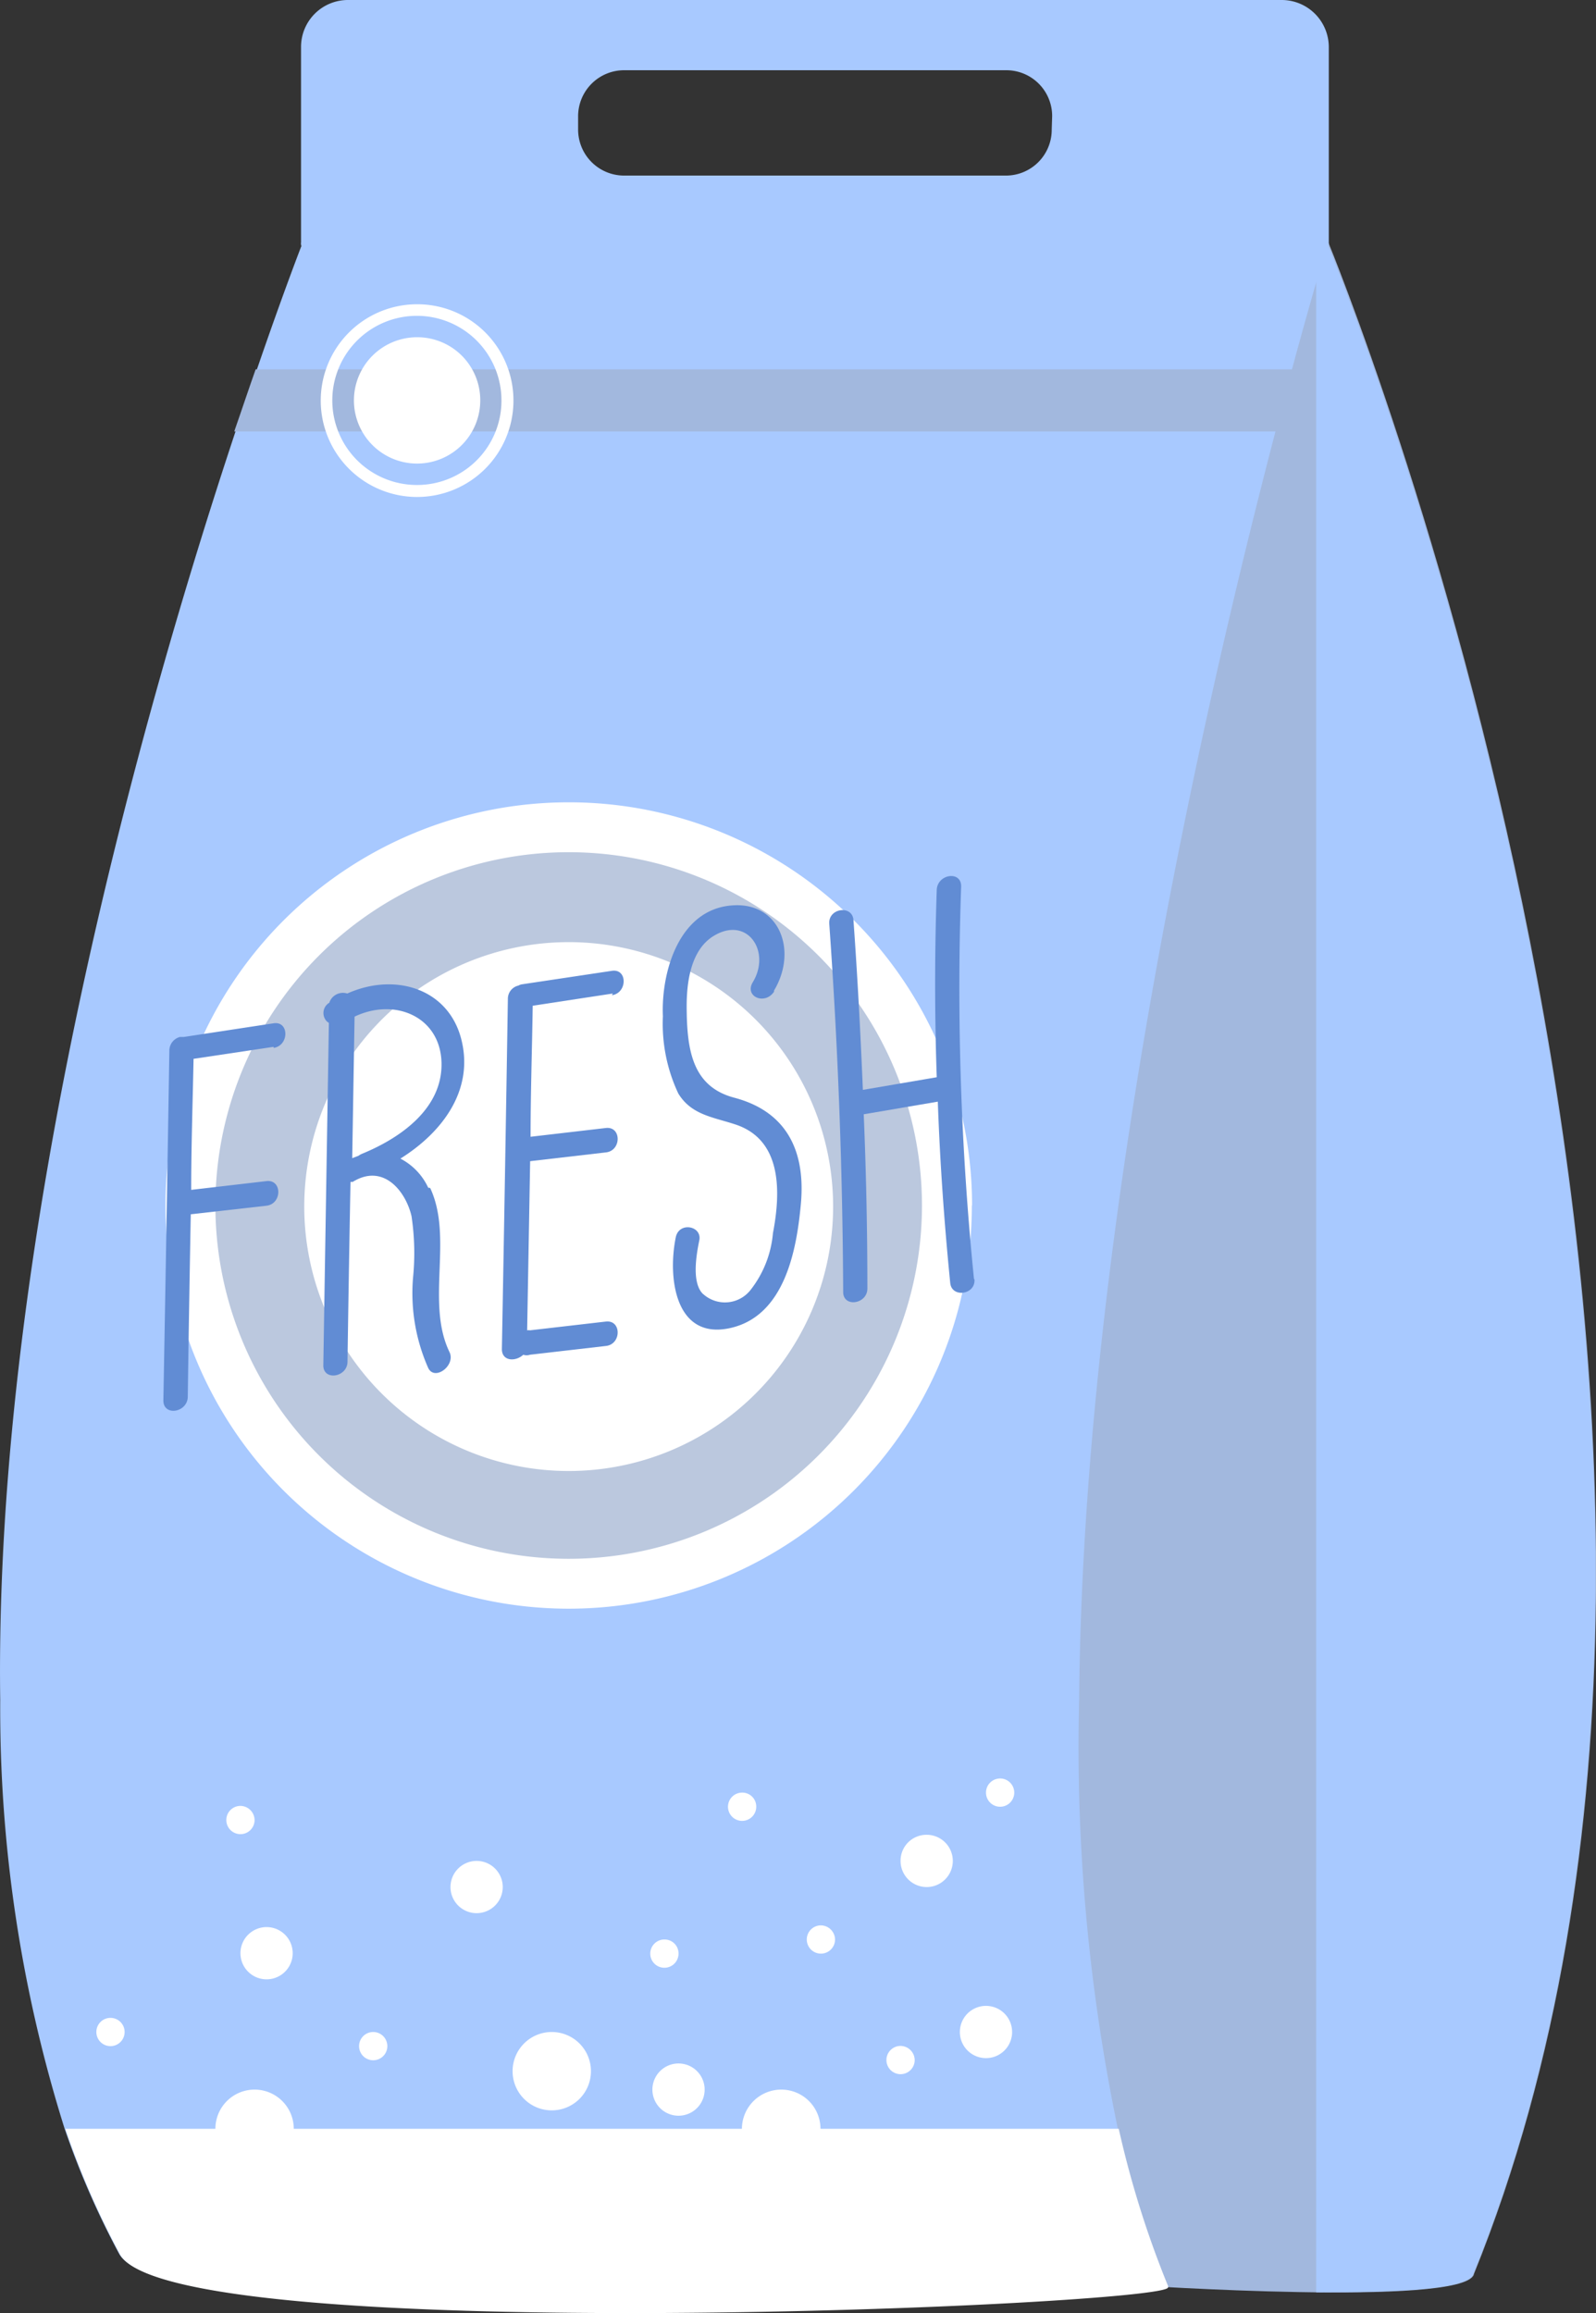
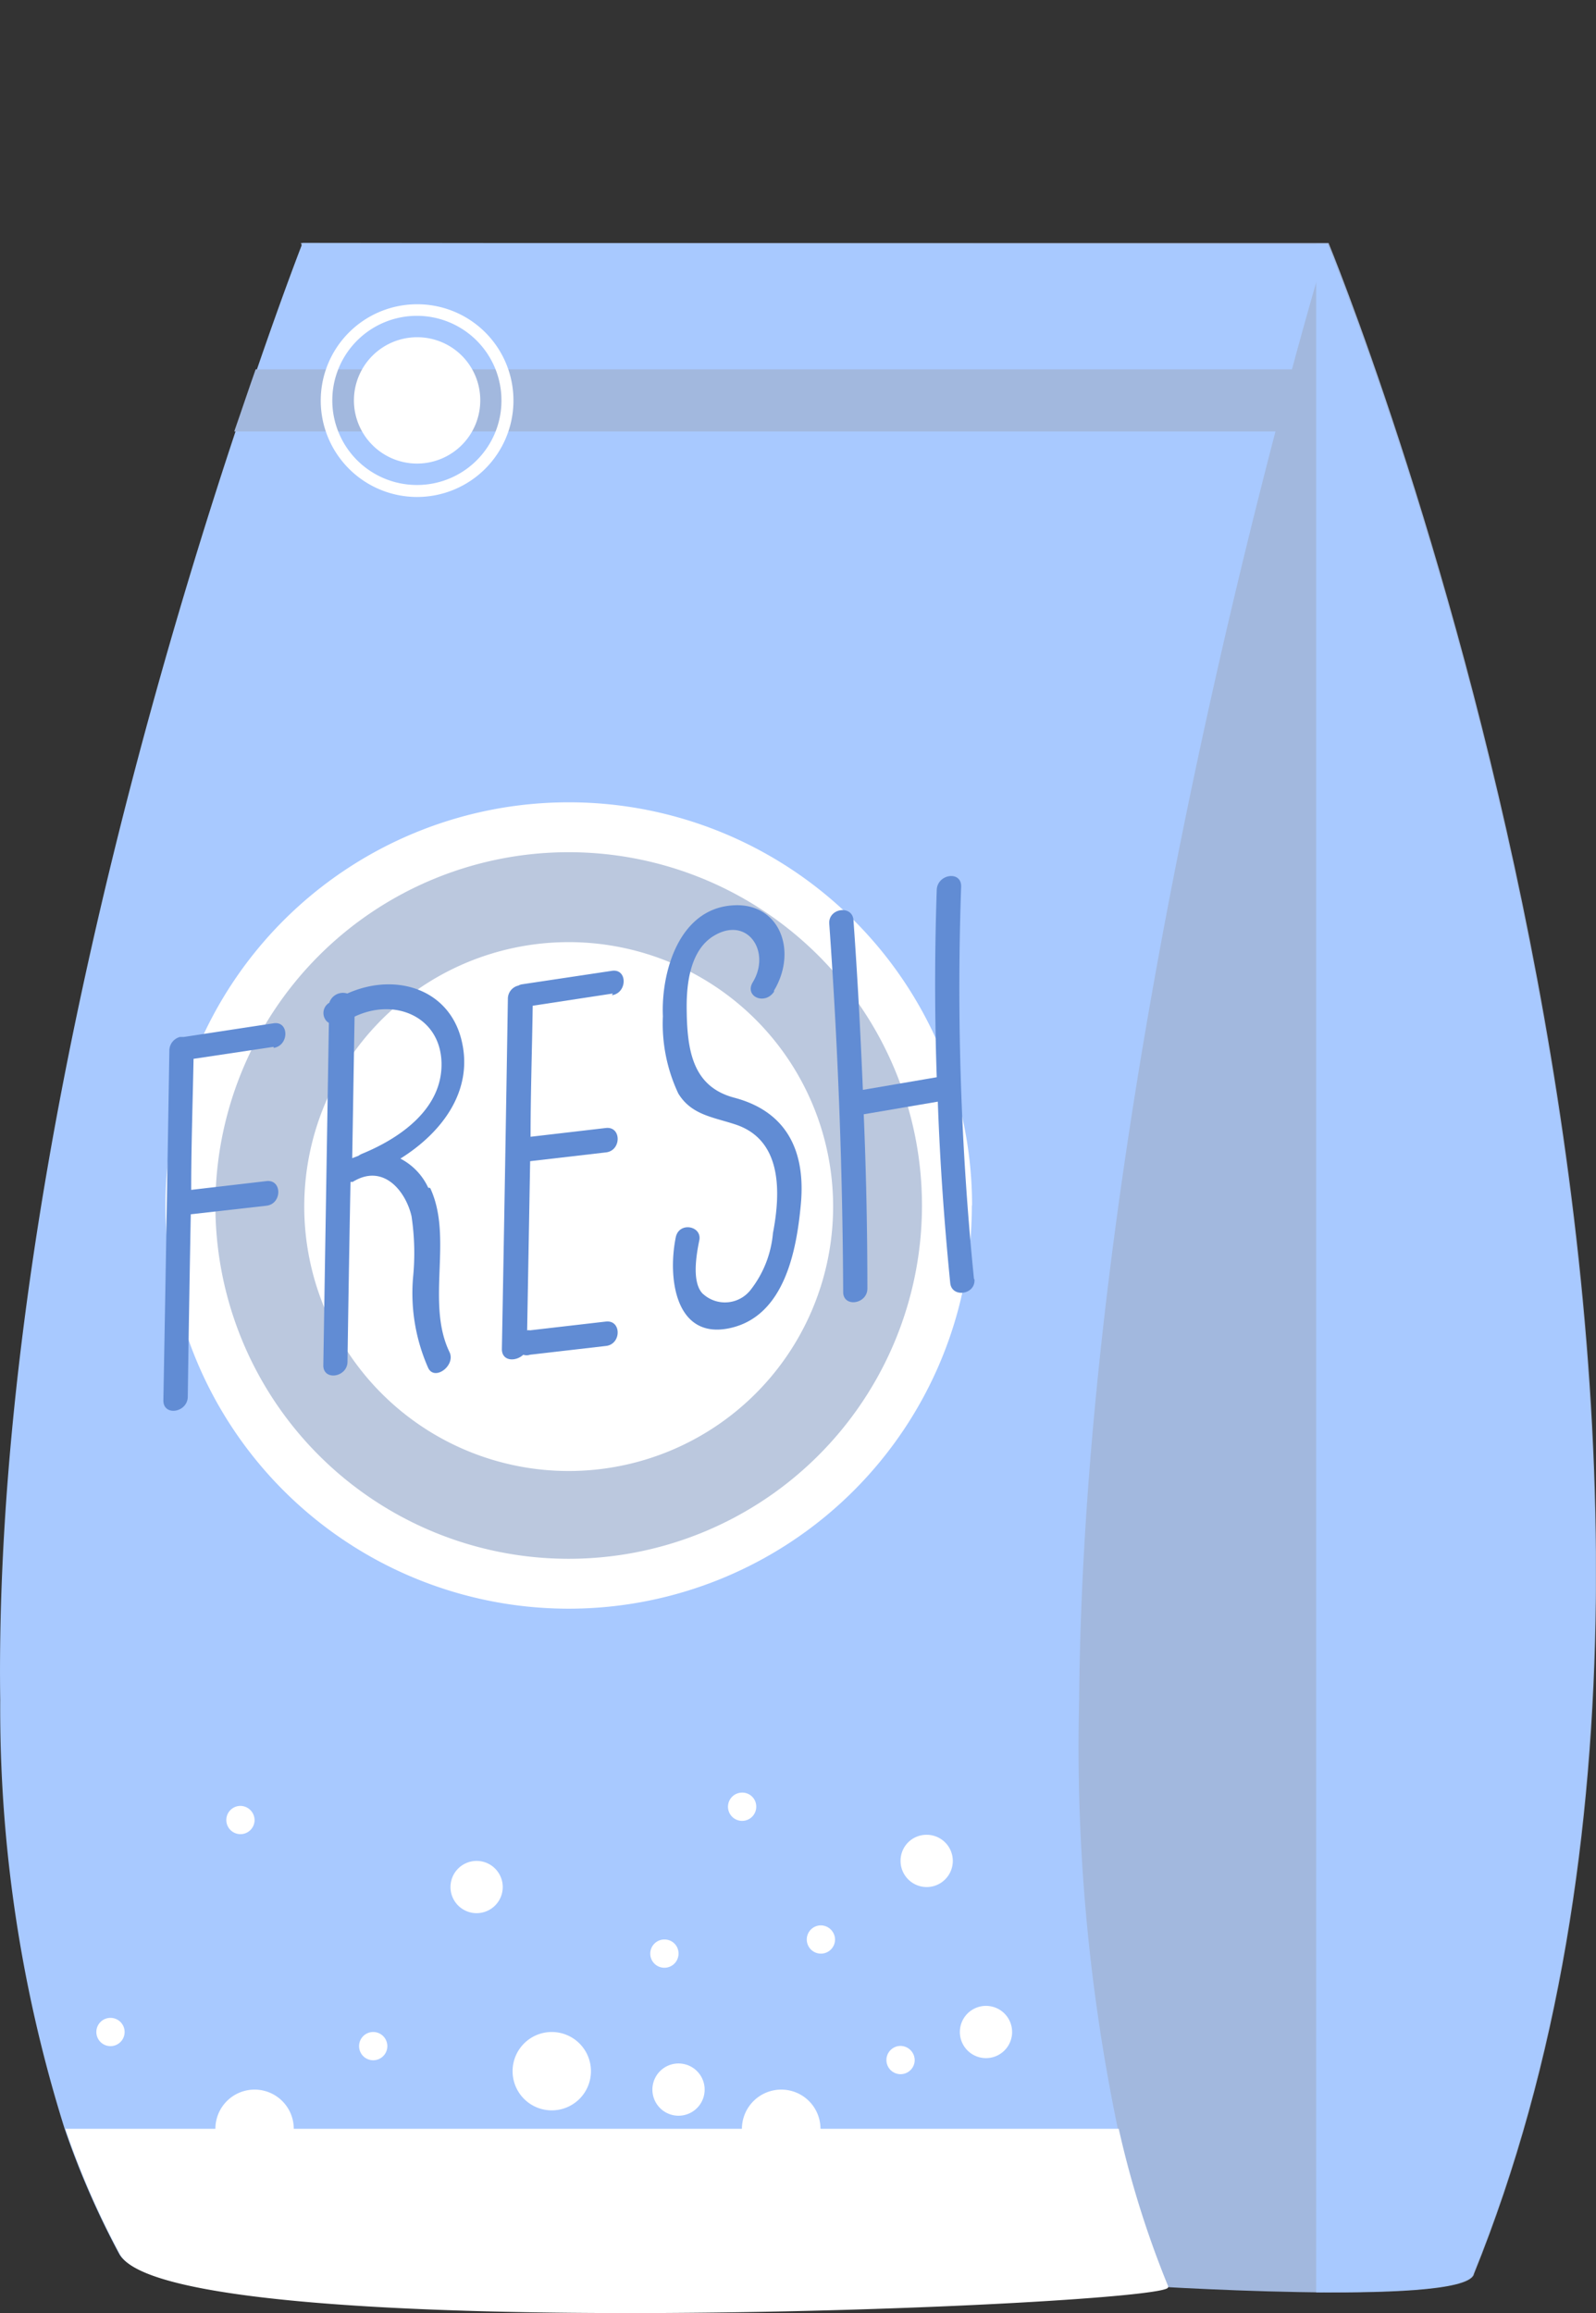
<svg xmlns="http://www.w3.org/2000/svg" viewBox="0 0 74.54 108.03">
  <rect x="0" y="0" width="74.54" height="108.03" fill="#333333" stroke="none" />
  <g id="Layer_2" data-name="Layer 2">
    <g id="Layer_1-2" data-name="Layer 1">
      <path id="Path_5965" data-name="Path 5965" d="M68.83,106.24c-.61,1.51-15.92.48-15.92.48L14.05,11.35l48,0s22.81,55.26,6.79,94.85" style="fill:#a2b8de" />
      <path id="Path_5966" data-name="Path 5966" d="M62,11.39h-.53v95.67c3.61,0,7-.12,7.32-.82C84.85,66.65,62,11.39,62,11.39" style="fill:#a8c9ff" />
      <path id="Path_5967" data-name="Path 5967" d="M62,11.4s-.66,2.15-1.66,5.85c-.24.88-.5,1.85-.77,2.9-3.34,12.8-9,37.47-9.17,59.28a87.43,87.43,0,0,0,1.81,20,46.16,46.16,0,0,0,2.3,7.36c.35.82-46.56,2.89-48.95-1.54a39,39,0,0,1-2.55-5.86,65.45,65.45,0,0,1-3-20C-.29,57.65,6.73,33,11,20.15c.34-1,.67-2,1-2.9,1.28-3.73,2.13-5.9,2.13-5.9Z" style="fill:#a8c9ff" />
-       <path id="Path_5968" data-name="Path 5968" d="M59.84,0H16.26a2.19,2.19,0,0,0-2.2,2.2v9.27h48V2.2A2.2,2.2,0,0,0,59.85,0M49.12,6.05A2.14,2.14,0,0,1,47,8.2H29.13A2.15,2.15,0,0,1,27,6.05V5.43a2.15,2.15,0,0,1,2.15-2.15H47a2.14,2.14,0,0,1,2.14,2.15Z" style="fill:#a8c9ff" />
      <path id="Path_5969" data-name="Path 5969" d="M54.55,106.82c.35.83-46.56,2.89-48.95-1.54a39,39,0,0,1-2.55-5.86l49.2,0a45.88,45.88,0,0,0,2.31,7.36" style="fill:#fff" />
      <path id="Path_5970" data-name="Path 5970" d="M45.39,56.3A18.83,18.83,0,1,1,26.56,37.47h0A18.83,18.83,0,0,1,45.4,56.3h0" style="fill:#fff" />
      <path id="Path_5971" data-name="Path 5971" d="M43.06,56.3a16.5,16.5,0,1,1-16.5-16.5h0a16.5,16.5,0,0,1,16.5,16.5" style="fill:#bbc8de" />
      <path id="Path_5972" data-name="Path 5972" d="M38.91,56.3A12.35,12.35,0,1,1,26.56,44,12.35,12.35,0,0,1,38.91,56.3h0" style="fill:#fff" />
      <path id="Path_5973" data-name="Path 5973" d="M12.78,48.94c.73-.11.73-1.26,0-1.15l-4.2.64-.18,0a.66.66,0,0,0-.49.62q-.13,8.17-.28,16.36c0,.74,1.12.57,1.14-.17q.06-4.26.14-8.53l3.54-.4c.73-.09.73-1.23,0-1.15l-3.52.41c0-2,.07-4.08.11-6.12l3.74-.56" style="fill:#618cd4" />
      <path id="Path_5974" data-name="Path 5974" d="M28.58,46.48c.73-.11.73-1.25,0-1.14l-4.2.63a.49.49,0,0,0-.17.06.63.63,0,0,0-.49.62q-.13,8.18-.28,16.36c0,.56.63.6,1,.26a.47.47,0,0,0,.31,0l3.55-.41c.73-.08.73-1.22,0-1.14l-3.55.41a.28.28,0,0,0-.13,0l.14-7.9,3.54-.41c.73-.08.73-1.22,0-1.14l-3.52.41c0-2,.07-4.08.1-6.12l3.74-.57" style="fill:#618cd4" />
      <path id="Path_5975" data-name="Path 5975" d="M20,55.47a2.9,2.9,0,0,0-1.3-1.36c2-1.25,3.45-3.24,2.84-5.59s-3.09-3.12-5.32-2.12a.67.67,0,0,0-.84.43s0,0,0,0a.56.56,0,0,0-.2.76.45.45,0,0,0,.18.18q-.13,8-.26,16c0,.73,1.12.56,1.13-.17q.06-4.2.14-8.4l.1,0c1.43-.89,2.48.43,2.75,1.6a11.58,11.58,0,0,1,.07,2.88A8.63,8.63,0,0,0,20,63.89c.3.62,1.28-.11,1-.73-1.13-2.32.18-5.36-.91-7.68m-3.53-8c1.88-.9,4,0,4.06,2.14s-1.9,3.52-3.7,4.26a.81.81,0,0,0-.18.1l-.29.11.11-6.61" style="fill:#618cd4" />
      <path id="Path_5976" data-name="Path 5976" d="M36.14,46.28c1.13-1.87.27-4.11-1.86-4-2.58.12-3.41,3.15-3.32,5.18a7.64,7.64,0,0,0,.72,3.61c.61,1,1.62,1.1,2.65,1.44,2.13.69,2.17,3,1.77,5.08a5,5,0,0,1-1.05,2.66,1.52,1.52,0,0,1-2.12.26l-.11-.09c-.52-.53-.3-1.81-.16-2.49s-.95-.89-1.1-.14c-.39,1.94,0,4.81,2.56,4.23s3.09-3.72,3.28-5.75c.25-2.6-.73-4.37-3.09-5-2-.52-2.23-2.27-2.24-4.26,0-1,.14-2.59,1.23-3.28,1.59-1,2.73.7,1.86,2.14-.41.67.57,1.1,1,.43" style="fill:#618cd4" />
      <path id="Path_5977" data-name="Path 5977" d="M45.49,59.74a135.5,135.5,0,0,1-.6-18.35c0-.74-1.11-.57-1.14.17-.1,2.94-.1,5.85,0,8.75l-3.45.59c-.11-2.65-.25-5.29-.44-7.93-.05-.72-1.18-.56-1.13.17q.61,8.55.65,17.2c0,.74,1.14.57,1.13-.17q0-4.08-.17-8.13l3.46-.59c.1,2.84.3,5.66.58,8.47.07.71,1.2.55,1.13-.18" style="fill:#618cd4" />
      <path id="Path_5978" data-name="Path 5978" d="M60.38,17.25c-.24.88-.5,1.85-.77,2.9H10.94c.35-1,.68-2,1-2.9Z" style="fill:#a2b8de" />
      <path id="Path_5979" data-name="Path 5979" d="M19.48,14.21a4.5,4.5,0,1,0,4.5,4.5,4.49,4.49,0,0,0-4.5-4.5h0m0,8.44a3.95,3.95,0,1,1,3.94-3.94,3.94,3.94,0,0,1-3.94,3.94h0" style="fill:#fff" />
      <path id="Path_5980" data-name="Path 5980" d="M22.43,18.7a2.95,2.95,0,1,1-2.95-2.95,2.94,2.94,0,0,1,2.95,2.95h0" style="fill:#fff" />
      <path id="Path_5981" data-name="Path 5981" d="M13.72,99.42a1.83,1.83,0,1,1-1.83-1.83h0a1.83,1.83,0,0,1,1.83,1.83" style="fill:#fff" />
      <path id="Path_5982" data-name="Path 5982" d="M27.6,96.73a1.83,1.83,0,1,1-1.83-1.83h0a1.83,1.83,0,0,1,1.83,1.83" style="fill:#fff" />
      <path id="Path_5983" data-name="Path 5983" d="M38.33,99.42a1.84,1.84,0,1,1-1.84-1.83h0a1.83,1.83,0,0,1,1.83,1.83" style="fill:#fff" />
      <path id="Path_5984" data-name="Path 5984" d="M23.48,88.13a1.22,1.22,0,1,1-1.22-1.22,1.22,1.22,0,0,1,1.22,1.22h0" style="fill:#fff" />
      <path id="Path_5985" data-name="Path 5985" d="M44.5,86.91a1.22,1.22,0,0,1-2.44,0,1.21,1.21,0,0,1,1.22-1.22h0a1.22,1.22,0,0,1,1.22,1.22h0" style="fill:#fff" />
      <path id="Path_5986" data-name="Path 5986" d="M47.27,94.9a1.22,1.22,0,1,1-2.44,0,1.22,1.22,0,0,1,2.44,0h0" style="fill:#fff" />
-       <path id="Path_5987" data-name="Path 5987" d="M13.67,91.24A1.22,1.22,0,1,1,12.45,90a1.22,1.22,0,0,1,1.22,1.22h0" style="fill:#fff" />
      <path id="Path_5988" data-name="Path 5988" d="M32.91,97.59a1.22,1.22,0,1,1-1.22-1.22,1.22,1.22,0,0,1,1.22,1.22h0" style="fill:#fff" />
      <path id="Path_5989" data-name="Path 5989" d="M42.72,96.21a.66.66,0,1,1-.66-.66.67.67,0,0,1,.66.66h0" style="fill:#fff" />
      <path id="Path_5990" data-name="Path 5990" d="M39,90.58a.66.66,0,1,1-.66-.66.67.67,0,0,1,.66.66h0" style="fill:#fff" />
      <path id="Path_5991" data-name="Path 5991" d="M35.32,84.37a.66.66,0,1,1-.65-.65.65.65,0,0,1,.65.65h0" style="fill:#fff" />
-       <path id="Path_5992" data-name="Path 5992" d="M47.37,83.72a.66.66,0,1,1-.66-.66h0a.66.66,0,0,1,.66.66" style="fill:#fff" />
      <path id="Path_5993" data-name="Path 5993" d="M5.82,94.89a.66.66,0,1,1-.66-.65.66.66,0,0,1,.66.65h0" style="fill:#fff" />
      <path id="Path_5994" data-name="Path 5994" d="M31.69,91.24a.66.66,0,1,1-.65-.66.65.65,0,0,1,.65.66h0" style="fill:#fff" />
      <path id="Path_5995" data-name="Path 5995" d="M18.09,95.55a.66.66,0,1,1-.66-.65.66.66,0,0,1,.66.65h0" style="fill:#fff" />
      <path id="Path_5996" data-name="Path 5996" d="M11.89,85a.66.66,0,1,1-.66-.66.67.67,0,0,1,.66.66h0" style="fill:#fff" />
    </g>
  </g>
</svg>